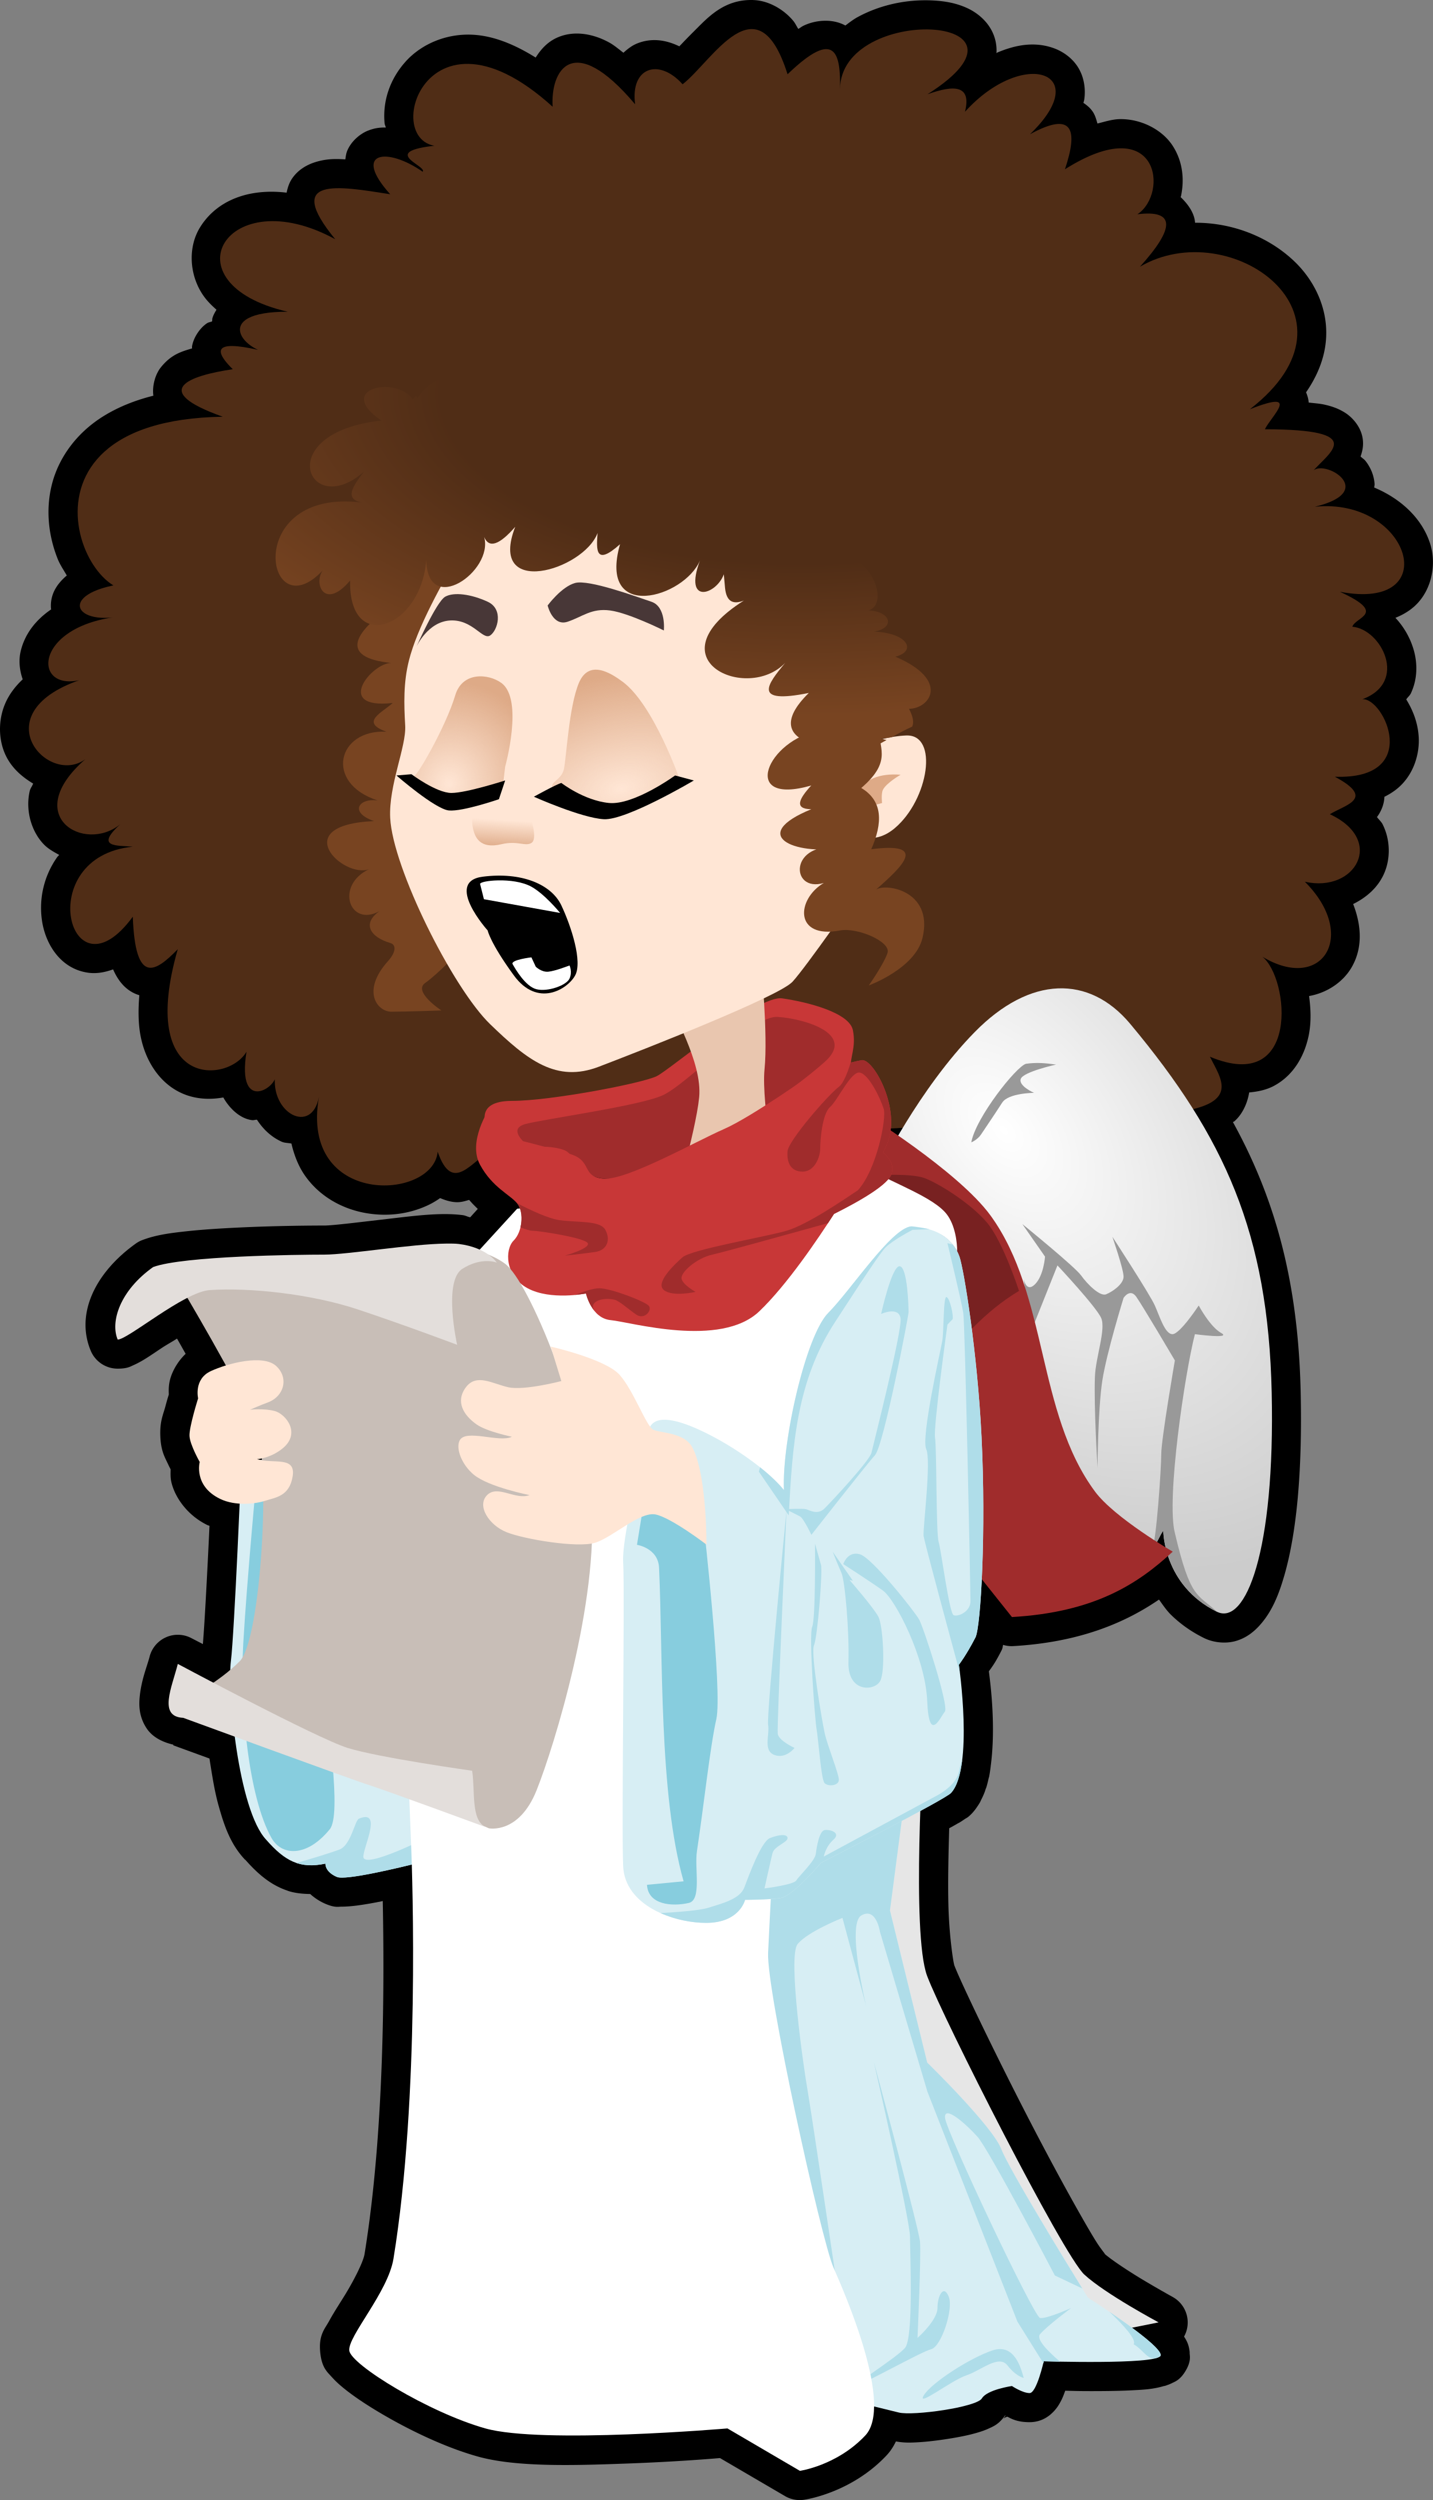
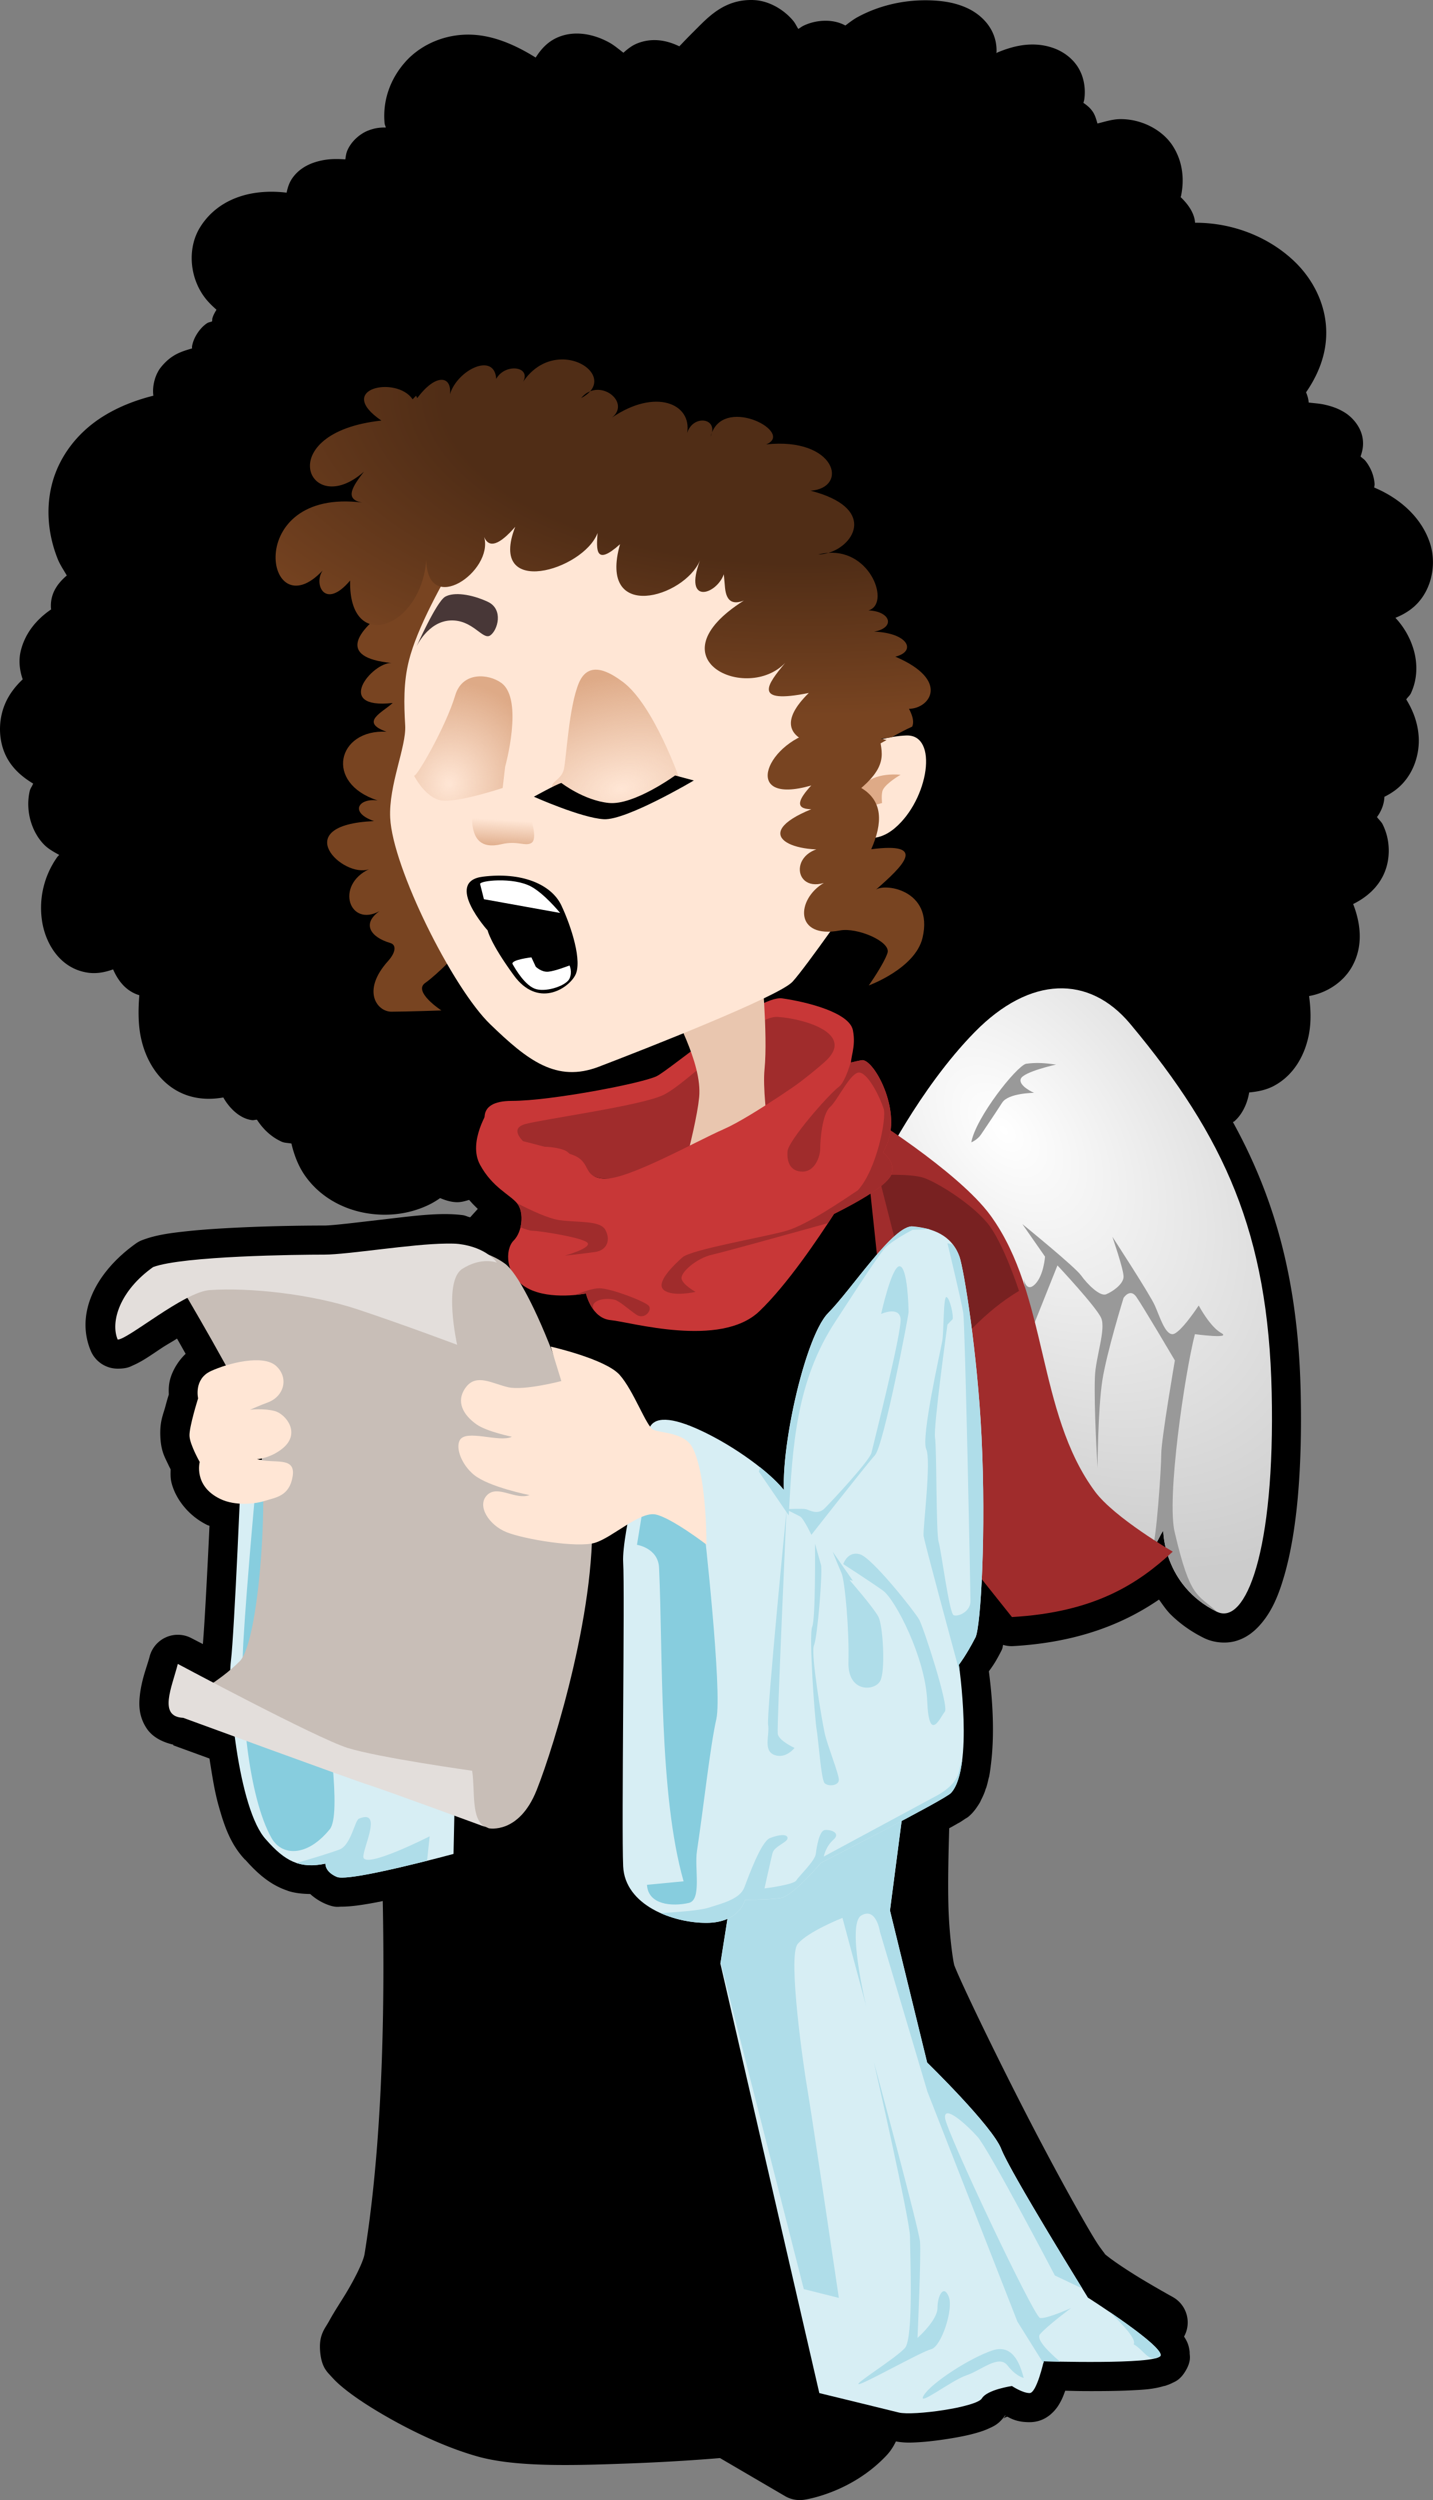
<svg xmlns="http://www.w3.org/2000/svg" xmlns:ns1="http://www.inkscape.org/namespaces/inkscape" xmlns:ns2="http://sodipodi.sourceforge.net/DTD/sodipodi-0.dtd" xmlns:xlink="http://www.w3.org/1999/xlink" width="223.487" height="389.777" id="svg4502" version="1.1" ns1:version="0.48.1 r9760" ns2:docname="Új dokumentum 4">
  <rect width="100%" height="100%" fill="#808080" stroke="none" />
  <title id="title4645">singing angel</title>
  <defs id="defs4504">
    <linearGradient gradientTransform="translate(108.745,281.581)" ns1:collect="always" xlink:href="#linearGradient4218" id="linearGradient4238" x1="482.439" y1="286.214" x2="482.16" y2="290.696" gradientUnits="userSpaceOnUse" />
    <linearGradient id="linearGradient4218">
      <stop style="stop-color:#deaa87;stop-opacity:0;" offset="0" id="stop4220" />
      <stop style="stop-color:#deaa87;stop-opacity:1" offset="1" id="stop4222" />
    </linearGradient>
    <radialGradient ns1:collect="always" xlink:href="#linearGradient4218" id="radialGradient4230" cx="475.194" cy="278.985" fx="475.194" fy="278.985" r="7.597" gradientTransform="matrix(1.852,0.51,-0.557,2.023,-141.771,-244.556)" gradientUnits="userSpaceOnUse" />
    <linearGradient id="linearGradient4437">
      <stop style="stop-color:#deaa87;stop-opacity:0;" offset="0" id="stop4439" />
      <stop style="stop-color:#deaa87;stop-opacity:1" offset="1" id="stop4441" />
    </linearGradient>
    <radialGradient ns1:collect="always" xlink:href="#linearGradient4218" id="radialGradient4226" cx="502.18" cy="277.205" fx="502.18" fy="277.205" r="9.993" gradientTransform="matrix(-0.36,-1.732,2.946,-0.611,-26.059,1602.075)" gradientUnits="userSpaceOnUse" />
    <linearGradient id="linearGradient4444">
      <stop style="stop-color:#deaa87;stop-opacity:0;" offset="0" id="stop4446" />
      <stop style="stop-color:#deaa87;stop-opacity:1" offset="1" id="stop4448" />
    </linearGradient>
    <radialGradient ns1:collect="always" xlink:href="#linearGradient4316" id="radialGradient4418" cx="512.872" cy="228.003" fx="512.872" fy="228.003" r="51.086" gradientTransform="matrix(-2.081,0.005,-0.002,-0.985,1705.702,723.254)" gradientUnits="userSpaceOnUse" />
    <linearGradient id="linearGradient4316">
      <stop style="stop-color:#502d16;stop-opacity:1" offset="0" id="stop4318" />
      <stop id="stop4420" offset="0.528" style="stop-color:#502d16;stop-opacity:1;" />
      <stop style="stop-color:#784421;stop-opacity:1" offset="1" id="stop4320" />
    </linearGradient>
    <radialGradient ns1:collect="always" xlink:href="#linearGradient4387" id="radialGradient4397" cx="567.613" cy="342.666" fx="567.613" fy="342.666" r="30.613" gradientTransform="matrix(1.668,1.999,-1.222,1.02,141.356,-867.983)" gradientUnits="userSpaceOnUse" />
    <linearGradient ns1:collect="always" id="linearGradient4387">
      <stop style="stop-color:#ffffff;stop-opacity:1" offset="0" id="stop4389" />
      <stop style="stop-color:#cccccc;stop-opacity:1" offset="1" id="stop4391" />
    </linearGradient>
  </defs>
  <ns2:namedview id="base" pagecolor="#ffffff" bordercolor="#666666" borderopacity="1.0" ns1:pageopacity="0.0" ns1:pageshadow="2" ns1:zoom="0.96386719" ns1:cx="-33.044852" ns1:cy="255.8969" ns1:document-units="px" ns1:current-layer="layer1" showgrid="false" fit-margin-top="0" fit-margin-left="0" fit-margin-right="0" fit-margin-bottom="0" ns1:window-width="1100" ns1:window-height="904" ns1:window-x="0" ns1:window-y="0" ns1:window-maximized="0" />
  <g ns1:label="1. réteg" ns1:groupmode="layer" id="layer1" transform="translate(-512.859,-439.982)">
    <path transform="translate(108.745,281.581)" ns2:type="inkscape:offset" ns1:radius="4.545188" ns1:original="M 521.46875 162.9375 C 517.70285 162.81073 513.61805 169.16119 510.5625 171.53125 C 506.85102 167.38604 502.38773 168.90727 503.15625 174.65625 C 493.37603 163.06776 489.95094 169.44006 490.3125 175.03125 C 470.95058 157.47865 463.6478 179.90307 472 181.125 C 463.26156 182.08236 470.75325 184.2666 470.03125 185.1875 C 464.44864 181.29272 458.99031 182.04159 464.96875 188.6875 C 456.85285 187.41127 448.33284 185.83358 456.40625 195.6875 C 439.45865 186.41306 429.85614 202.60917 449 207 C 439.16984 206.9642 440.66947 211.23336 444.34375 212.9375 C 438.60473 211.63354 436.78771 212.39051 440.40625 215.96875 C 433.53129 216.9732 427.3307 219.28042 438.84375 223.375 C 409.43467 223.82798 414.59758 245.37704 421.84375 249.6875 C 414.32297 251.22103 415.59288 255.10641 421.21875 254.71875 C 409.35927 256.73995 409.37524 266.11051 416.59375 264.40625 C 401.33798 269.64735 411.58231 281.07042 417.40625 276.78125 C 407.22814 285.66091 417.30156 291.48028 422.875 286.90625 C 418.80897 290.61467 422.42859 290.17088 424.8125 290.40625 C 409.02654 291.94058 414.91995 314.83935 424.8125 301.3125 C 425.20291 312.09238 428.38413 309.91809 431.84375 306.375 C 425.55954 328.20106 439.69951 327.31716 442.5625 322.375 C 441.13435 331.2926 446.32759 328.49005 447 326.53125 C 446.69868 332.19556 452.81092 335.18093 453.875 329.375 C 450.82541 346.60462 471.6873 345.60416 472.375 337.96875 C 474.1795 343.22443 476.436 341.09349 478.65625 339.28125 C 478.73805 339.51453 478.84818 339.74483 478.96875 339.96875 C 480.8979 343.55146 483.67888 344.65329 484.78125 346.03125 C 484.86735 346.1389 484.93101 346.24856 485 346.375 C 485.0456 346.4565 485.0864 346.53664 485.125 346.625 C 485.147 346.6763 485.1679 346.72791 485.1875 346.78125 C 485.1905 346.79025 485.1845 346.8032 485.1875 346.8125 L 484.78125 346.84375 L 478.9375 353.25 C 478.08928 352.86261 477.04155 352.51301 475.6875 352.34375 C 471.27802 351.79266 458.85264 354 454.71875 354 C 450.58487 354 432.69535 354.2037 428 355.9375 C 422.78416 359.63586 421.29963 364.4857 422.46875 367.25 C 423.68102 367.25 429.08818 362.92585 433.34375 360.75 C 434.70507 363.06605 437.01384 367.03651 439.34375 371.28125 C 438.46099 371.55182 437.64931 371.85557 437 372.15625 C 434.30654 373.40351 435 376.40625 435 376.40625 C 435 376.40625 433.58305 380.90524 433.65625 382.28125 C 433.72945 383.65728 435.25 386.34375 435.25 386.34375 C 435.25 386.34375 434.24938 390.06669 438.46875 392.09375 C 439.41614 392.54889 440.46662 392.74919 441.5 392.8125 C 441.17323 400.35713 440.54643 414.03478 440.125 417.40625 C 440.0805 417.7625 440.04665 418.22163 440.03125 418.75 C 439.14852 419.49677 438.24099 420.14894 437.40625 420.71875 C 434.30808 419.09454 431.84375 417.8125 431.84375 417.8125 C 430.92284 421.469 428.74182 426.03838 432.6875 426.21875 C 432.6875 426.21875 437.37961 427.92458 440.75 429.15625 C 441.58899 435.59961 443.16065 442.60038 445.625 445.21875 C 447.24475 447.0679 448.70254 448.28496 450.375 448.84375 C 450.4063 448.85415 450.43735 448.8651 450.46875 448.875 C 451.41219 449.17494 452.4365 449.27682 453.59375 449.15625 C 453.99915 449.11265 454.43341 449.03213 454.875 448.9375 C 454.875 448.9375 454.7874 449.64615 455.5625 450.34375 C 455.81992 450.57879 456.17396 450.82456 456.65625 451.03125 C 456.82091 451.10185 457.0884 451.124 457.4375 451.125 C 457.61358 451.127 457.78205 451.10805 458 451.09375 C 458.32201 451.07395 458.65994 451.0517 459.0625 451 C 459.98935 450.88128 461.13699 450.67627 462.34375 450.4375 C 462.63231 450.3797 462.95272 450.3124 463.25 450.25 C 464.35268 450.02039 465.49301 449.76372 466.625 449.5 C 467.23145 449.35756 467.75958 449.23607 468.34375 449.09375 C 468.6445 459.22345 469.10842 488.25821 465.46875 510.5625 C 464.61512 515.79365 458.31815 522.67026 458.59375 524.875 C 458.86934 527.07974 470.99354 534.51967 479.8125 537 C 488.63146 539.48033 517.5625 537 517.5625 537 L 528.875 543.625 C 528.875 543.625 534.65302 542.77882 539.0625 538.09375 C 540.01176 537.08516 540.38217 535.50163 540.40625 533.59375 C 542.10396 534.00891 543.59136 534.35878 544.28125 534.53125 C 546.48599 535.08243 556.42323 533.69046 557.25 532.3125 C 558.07678 530.93453 561.9375 530.375 561.9375 530.375 C 561.9375 530.375 563.58513 531.5 564.6875 531.5 C 565.78987 531.5 566.90625 526.53125 566.90625 526.53125 C 566.90625 526.53125 581.29018 526.99389 584.46875 526.03125 C 584.49995 526.02225 584.5305 526.0111 584.5625 526 C 584.82189 525.9133 585.02777 525.82872 585.09375 525.71875 C 585.12375 525.66875 585.128 525.59734 585.125 525.53125 C 585.109 525.37084 585.01863 525.14238 584.84375 524.90625 C 584.81025 524.86075 584.75755 524.79798 584.71875 524.75 C 584.61652 524.62472 584.47847 524.48387 584.34375 524.34375 C 584.17439 524.16837 583.96319 523.97587 583.75 523.78125 C 583.7208 523.75475 583.68605 523.7143 583.65625 523.6875 C 583.35736 523.41887 582.9857 523.1059 582.625 522.8125 C 582.38675 522.61903 582.13247 522.41872 581.875 522.21875 C 581.70514 522.08709 581.51993 521.94585 581.34375 521.8125 C 581.1221 521.64465 580.88493 521.48135 580.65625 521.3125 L 584.8125 520.46875 C 584.8125 520.46875 576.52586 516.06277 573.21875 513.03125 C 569.91164 509.99973 551.19908 473.05172 548.71875 466.4375 C 547.21423 462.42547 547.33062 449.95667 547.65625 440.71875 C 549.0924 439.93898 550.44488 439.21926 551.28125 438.71875 C 551.90485 438.34704 552.31127 438.07344 552.4375 437.9375 C 552.55824 437.80747 552.67365 437.6568 552.78125 437.5 C 552.87475 437.36348 552.94742 437.21792 553.03125 437.0625 C 553.04195 437.0429 553.052 437.0199 553.0625 437 C 553.22657 436.68605 553.37112 436.34785 553.5 435.96875 C 553.5171 435.91905 553.546 435.86319 553.5625 435.8125 C 553.67707 435.45458 553.78693 435.05872 553.875 434.65625 C 553.8949 434.56625 553.9188 434.46701 553.9375 434.375 C 554.012 434.00148 554.06943 433.58866 554.125 433.1875 C 554.13 433.1478 554.12 433.1025 554.125 433.0625 C 554.1392 432.95561 554.1745 432.85847 554.1875 432.75 C 554.81304 427.5383 554.04165 421.10539 553.78125 419.09375 C 553.73465 418.73356 553.65625 417.9375 553.65625 417.9375 C 553.65625 417.9375 554.79341 416.51416 556.25 413.6875 C 556.62905 412.95192 556.98413 409.45693 557.21875 404.59375 L 561.9375 410.5 C 574.16174 409.78967 580.86542 405.78287 586.25 400.96875 C 586.85523 402.81526 587.96659 405.01345 590 406.96875 C 591.04176 407.9736 592.32148 408.90811 593.90625 409.6875 C 598.38509 411.89021 602.98869 400.30332 602.4375 375.5 C 602.02745 357.04788 598.20193 344.04791 590.1875 331.3125 C 596.90989 329.65778 594.40305 326.32242 592.8125 323.15625 C 606.91875 329.07443 605.20329 310.8918 601 307.5625 C 610.35766 313.21404 615.99364 304.2277 607.625 295.875 C 615.51162 297.66222 620.20873 289.37436 611.5 285.34375 C 613.88352 283.86695 618.72698 282.93886 612.28125 279.5 C 625.98013 279.99535 619.96787 267.11332 616.59375 267.40625 C 623.83339 264.73646 619.5124 256.48045 615.03125 256.125 C 615.5132 254.57242 620.57222 254.08922 613.0625 250.65625 C 629.48018 253.81491 624.03382 235.88888 609.1875 237.40625 C 618.96893 235.0621 611.01318 230.13443 609 231.71875 C 611.64866 228.76626 617.26274 225.33819 601.375 225.3125 C 602.40241 223.22707 607.15253 218.97632 599.03125 222.1875 C 618.10831 207.43839 595.91195 191.75737 581.90625 200 C 587.35792 193.97356 587.47961 191.08409 581.5 191.8125 C 586.4287 188.57676 584.87019 175.51599 570.1875 184.78125 C 572.25691 178.61676 571.48926 175.66325 564.75 179.34375 C 574.86933 169.62212 563.70577 165.7854 554.625 175.8125 C 555.68206 171.59672 552.86002 171.62574 548.75 173.09375 C 568.49259 160.56161 535.1715 158.96987 535.125 172.3125 C 535.2128 166.83961 534.52557 162.6485 526.9375 169.96875 C 525.32224 164.83766 523.44137 163.0039 521.46875 162.9375 z M 544.90625 334.25 C 544.65328 334.66947 544.41632 335.07812 544.1875 335.46875 C 543.76547 335.17622 543.39097 334.89043 543 334.625 C 543.006 334.5826 543.02625 334.5425 543.03125 334.5 C 543.03725 334.4474 543.0572 334.39656 543.0625 334.34375 L 544.90625 334.25 z M 444.96875 385.75 C 444.97575 385.8314 444.96275 385.91749 444.96875 386 L 444.8125 386 C 444.60398 385.9613 444.38684 385.9362 444.1875 385.875 C 444.1875 385.875 444.52118 385.8471 444.96875 385.75 z M 585.53125 397.03125 C 585.53125 397.03125 585.52825 397.57394 585.65625 398.4375 C 585.70815 398.788 585.80258 399.21018 585.90625 399.65625 C 585.50207 399.41057 585.17375 399.20217 584.5625 398.8125 C 584.624 398.69518 584.68945 398.58808 584.75 398.46875 C 584.754 398.46075 584.746 398.4459 584.75 398.4375 C 584.87116 398.19854 585.00055 397.94949 585.125 397.71875 C 585.129 397.71075 585.121 397.6956 585.125 397.6875 C 585.25402 397.44948 585.38881 397.23713 585.53125 397.03125 z " style="color:#000000;fill:#000000;fill-opacity:1;fill-rule:nonzero;stroke:none;stroke-width:8;marker:none;visibility:visible;display:inline;overflow:visible;enable-background:accumulate" id="path4529" d="m 521.625,158.406 c -4.489,-0.151 -6.99,2.59 -9.094,4.688 -1.097,1.093 -1.614,1.631 -2.469,2.531 -2.029,-0.984 -4.257,-1.359 -6.531,-0.469 -0.829,0.325 -1.533,0.871 -2.188,1.469 -0.716,-0.546 -1.433,-1.158 -2.156,-1.562 -2.442,-1.365 -5.414,-1.948 -8,-0.875 -1.673,0.694 -2.719,1.909 -3.531,3.188 -3.151,-1.97 -6.166,-3.193 -9.062,-3.5 -4.602,-0.487 -8.742,1.367 -11.219,4.125 -2.477,2.758 -3.603,6.194 -3.281,9.625 0.02,0.218 0.147,0.435 0.188,0.656 -0.867,-0.016 -1.752,0.072 -2.812,0.5 -1.202,0.485 -2.569,1.622 -3.188,3.094 -0.198,0.47 -0.244,0.919 -0.312,1.375 -1.501,-0.101 -2.987,-0.112 -4.719,0.438 -1.159,0.368 -2.602,1.096 -3.594,2.562 -0.45,0.666 -0.688,1.432 -0.844,2.188 -5.886,-0.706 -10.881,1.171 -13.5,5.406 -1.996,3.229 -1.668,7.807 0.781,11 0.515,0.671 1.132,1.264 1.781,1.844 -0.236,0.4 -0.478,0.807 -0.625,1.281 -0.056,0.179 -0.025,0.354 -0.062,0.531 -0.285,0.138 -0.496,0.104 -0.812,0.312 -1.027,0.676 -2.09,2.172 -2.312,3.594 -0.018,0.118 0.011,0.199 0,0.312 -1.635,0.493 -3.235,0.917 -4.875,2.969 -0.801,1.002 -1.375,2.775 -1.156,4.406 -2.935,0.732 -5.459,1.777 -7.625,3.094 -4.46,2.711 -7.21,6.732 -8.219,10.812 -1.009,4.08 -0.44,8.102 0.906,11.5 0.379,0.957 0.94,1.761 1.438,2.625 -1.348,1.143 -2.639,2.769 -2.469,5.125 0.004,0.057 0.026,0.1 0.031,0.156 -2.441,1.665 -4.109,3.85 -4.75,6.5 -0.335,1.385 -0.205,2.95 0.312,4.406 -0.788,0.741 -1.478,1.557 -2.031,2.438 -1.86,2.96 -1.91,6.645 -0.656,9.344 0.929,1.999 2.519,3.393 4.312,4.469 -0.138,0.394 -0.437,0.751 -0.531,1.156 -0.705,3.036 0.266,6.34 2.219,8.344 0.699,0.717 1.546,1.158 2.375,1.625 -0.092,0.121 -0.226,0.22 -0.312,0.344 -2.262,3.217 -2.892,6.924 -2.312,10.25 0.58,3.326 2.796,7.085 7,7.75 1.424,0.225 2.746,-0.04 4.031,-0.5 0.738,1.675 1.935,3.381 4.094,4.031 -0.182,2.163 -0.174,4.179 0.125,5.969 0.649,3.878 2.655,7.058 5.438,8.75 2.442,1.485 5.12,1.648 7.531,1.219 0.951,1.682 2.555,3.267 4.438,3.531 0.319,0.045 0.52,-0.066 0.812,-0.062 0.95,1.466 2.219,2.694 3.875,3.438 0.434,0.195 0.999,0.174 1.5,0.281 0.43,1.839 1.099,3.539 2.094,4.969 2.315,3.326 5.826,5.158 9.219,5.812 3.392,0.654 6.766,0.274 9.75,-1.062 0.725,-0.325 1.441,-0.729 2.125,-1.219 1.005,0.425 2.066,0.718 3.031,0.625 0.589,-0.056 1.031,-0.216 1.5,-0.344 0.473,0.56 0.901,0.977 1.344,1.406 l -1.188,1.312 c -0.438,-0.093 -0.71,-0.284 -1.188,-0.344 -3.467,-0.433 -7.461,0.105 -11.688,0.594 -4.226,0.489 -8.586,1.031 -9.844,1.031 -2.142,0 -7.683,0.039 -13.375,0.312 -2.846,0.137 -5.7,0.315 -8.25,0.594 -2.55,0.279 -4.63,0.564 -6.656,1.312 a 4.546,4.546 0 0 0 -1.062,0.531 c -6.413,4.547 -9.543,11.02 -7.094,16.812 a 4.546,4.546 0 0 0 4.188,2.75 c 1.503,0 1.973,-0.326 2.5,-0.562 0.527,-0.237 0.983,-0.481 1.438,-0.75 0.909,-0.537 1.849,-1.193 2.875,-1.875 0.816,-0.542 1.586,-0.952 2.438,-1.5 0.442,0.766 0.853,1.511 1.344,2.375 -1.436,1.372 -2.29,3.128 -2.531,4.469 -0.129,0.718 -0.115,1.313 -0.094,1.875 -0.135,0.442 -0.267,0.851 -0.531,1.844 -0.376,1.413 -0.914,2.371 -0.781,4.875 0.117,2.198 0.742,3.155 1.219,4.188 0.191,0.413 0.217,0.444 0.375,0.75 -0.002,0.644 -0.055,1.264 0.125,2.031 0.536,2.29 2.441,5.143 5.656,6.688 0.095,0.046 0.186,0.051 0.281,0.094 -0.324,6.961 -0.75,15.12 -1.031,18.438 -0.455,-0.237 -1.812,-0.938 -1.812,-0.938 a 4.546,4.546 0 0 0 -6.5,2.906 c -0.362,1.439 -1.257,3.498 -1.531,6.156 -0.137,1.329 -0.169,3.128 1.062,5 0.962,1.462 2.603,2.195 4.188,2.562 L 431.125,430.5 c 0,0 3.116,1.137 5.656,2.062 0.396,2.47 0.761,4.973 1.406,7.281 0.879,3.146 1.825,5.971 4.031,8.375 0.01,0.011 0.021,0.02 0.031,0.031 0.027,0.029 0.035,0.065 0.062,0.094 l 0.031,-0.031 c 1.832,2.074 3.845,3.925 6.594,4.844 -0.021,-0.007 0.028,0.022 0.156,0.062 1.082,0.344 2.238,0.45 3.406,0.469 0.01,0.009 0.022,0.023 0.031,0.031 0.621,0.561 1.417,1.103 2.344,1.5 1.437,0.616 1.982,0.446 2.5,0.438 0.036,4e-4 0.029,-2e-5 0.062,0 0.45,3e-4 0.736,-0.023 0.844,-0.031 0.008,-4.7e-4 0.024,4.8e-4 0.031,0 0.326,-0.02 0.784,-0.058 1.312,-0.125 0.009,-0.001 0.022,0.001 0.031,0 1.104,-0.143 2.314,-0.347 3.562,-0.594 a 4.546,4.546 0 0 0 0.031,0 c 0.191,-0.038 0.373,-0.085 0.562,-0.125 0.246,12.295 0.307,35.754 -2.844,55.062 -0.192,1.175 -1.613,4.042 -3.219,6.625 -0.803,1.291 -1.621,2.543 -2.312,3.812 -0.692,1.269 -1.713,2.203 -1.344,5.156 0.269,2.155 1.107,2.812 1.75,3.531 0.643,0.719 1.308,1.312 2.094,1.938 1.571,1.252 3.528,2.54 5.75,3.844 4.444,2.608 9.879,5.211 14.906,6.625 6.037,1.698 15.1,1.409 23.562,1.094 7.641,-0.284 13.019,-0.742 14.25,-0.844 l 10.156,5.938 a 4.546,4.546 0 0 0 2.969,0.562 c 0,0 7.263,-0.977 12.844,-6.906 0.65,-0.691 1.102,-1.433 1.469,-2.188 1.336,0.24 2.334,0.198 3.562,0.125 1.441,-0.086 3.025,-0.284 4.594,-0.531 1.568,-0.247 3.092,-0.536 4.469,-0.938 0.689,-0.201 1.326,-0.415 2.031,-0.75 0.638,-0.303 1.452,-0.639 2.375,-1.969 0.018,0.009 0.044,0.022 0.062,0.031 -0.497,0.761 -0.341,0.36 0.25,0.188 0.03,-0.009 0.032,0.008 0.062,0 0.752,0.4 1.641,0.844 3.438,0.844 1.845,0 3.014,-0.921 3.625,-1.531 0.611,-0.61 0.902,-1.106 1.156,-1.562 0.374,-0.671 0.572,-1.234 0.781,-1.812 1.45,0.032 2.01,0.065 4.25,0.062 2.042,-0.002 4.203,-0.026 6.125,-0.125 1.899,-0.097 3.322,-0.16 5.094,-0.688 l 0,0.031 c 0.044,-0.013 0.028,-0.021 0.062,-0.031 0.114,-0.035 0.199,-0.055 0.219,-0.062 0.006,-0.002 0.065,-0.032 0.062,-0.031 0.202,-0.067 0.431,-0.139 0.844,-0.344 0.444,-0.221 1.252,-0.472 2.094,-1.875 0.915,-1.525 0.675,-2.341 0.656,-2.75 a 4.546,4.546 0 0 0 0,-0.219 c -0.113,-1.131 -0.47,-1.794 -0.875,-2.406 a 4.546,4.546 0 0 0 -1.844,-6.219 c 0,0 -1.961,-1.081 -4.344,-2.5 -2.382,-1.419 -5.244,-3.302 -6.312,-4.281 0.495,0.454 -0.36,-0.482 -1.125,-1.688 -0.765,-1.206 -1.738,-2.888 -2.844,-4.844 -2.212,-3.912 -4.942,-8.969 -7.625,-14.156 -5.366,-10.375 -10.821,-21.762 -11.719,-24.156 -0.195,-0.52 -0.823,-4.788 -0.938,-9.406 -0.094,-3.805 0.012,-8.046 0.125,-12 0.469,-0.259 1.041,-0.576 1.438,-0.812 0.008,-0.005 0.023,0.005 0.031,0 0.35,-0.209 0.67,-0.423 0.969,-0.625 0.306,-0.206 0.504,-0.233 1.188,-0.969 0.329,-0.355 0.553,-0.682 0.75,-0.969 0.315,-0.46 0.454,-0.725 0.5,-0.812 0.001,-0.002 -0.001,-0.029 0,-0.031 0.079,-0.147 0.147,-0.254 0.062,-0.094 a 4.546,4.546 0 0 0 0,-0.031 c 0.277,-0.53 0.522,-1.077 0.719,-1.656 -0.155,0.449 -0.133,0.383 0.062,-0.219 a 4.546,4.546 0 0 0 0.031,-0.031 c 0.154,-0.481 0.282,-0.997 0.406,-1.562 0.006,-0.029 0.052,-0.136 0.094,-0.344 a 4.546,4.546 0 0 0 0,-0.031 c 0.113,-0.564 0.163,-1.035 0.219,-1.438 a 4.546,4.546 0 0 0 0,-0.062 c 0.114,-0.908 0.055,-0.498 0,-0.094 -0.018,0.135 0.035,-0.311 0,-0.031 -0.046,0.375 -0.021,0.35 0.062,-0.344 0.702,-5.848 -0.04,-11.959 -0.344,-14.312 0.569,-0.816 0.911,-1.196 1.938,-3.188 0.253,-0.491 0.19,-0.636 0.281,-0.938 a 4.546,4.546 0 0 0 1.625,0.188 c 10.134,-0.589 17.264,-3.535 22.688,-7.25 0.611,0.834 1.143,1.675 1.969,2.469 1.367,1.319 3.056,2.545 5.062,3.531 1.406,0.692 3.293,0.919 4.906,0.469 1.614,-0.45 2.817,-1.406 3.75,-2.438 1.865,-2.063 2.946,-4.607 3.875,-7.844 1.857,-6.473 2.813,-15.864 2.531,-28.562 -0.377,-16.969 -3.889,-29.96 -10.562,-42.062 0.066,-0.054 0.153,-0.068 0.219,-0.125 1.29,-1.119 2.055,-2.879 2.312,-4.5 1.343,-0.128 2.639,-0.383 3.812,-1 3.321,-1.747 4.932,-5.067 5.5,-8.031 0.393,-2.05 0.291,-4.055 0.031,-6 2.711,-0.476 5.218,-2.087 6.594,-4.406 1.774,-2.991 1.623,-6.496 0.281,-9.938 2.058,-1.015 3.814,-2.533 4.781,-4.656 1.068,-2.344 1.051,-5.316 -0.188,-7.781 -0.212,-0.422 -0.607,-0.737 -0.875,-1.125 0.557,-0.753 1.1,-1.842 1.156,-3.125 4.8e-4,-0.011 -4.1e-4,-0.02 0,-0.031 0.772,-0.386 1.508,-0.846 2.156,-1.406 2.495,-2.159 3.364,-5.411 3.188,-8 -0.151,-2.225 -0.916,-4.119 -1.938,-5.781 0.214,-0.329 0.553,-0.585 0.719,-0.938 1.1,-2.34 1.029,-4.84 0.406,-6.906 -0.556,-1.846 -1.536,-3.508 -2.812,-4.875 0.896,-0.356 1.728,-0.808 2.5,-1.406 3.089,-2.391 3.945,-6.705 2.969,-9.969 -1.18,-3.946 -4.451,-7.119 -8.781,-8.938 0.007,-0.178 0.074,-0.356 0.062,-0.531 -0.095,-1.492 -0.716,-2.703 -1.375,-3.562 -0.252,-0.328 -0.547,-0.484 -0.812,-0.75 0.3,-0.836 0.531,-1.839 0.281,-3.062 -0.346,-1.693 -1.592,-3.054 -2.688,-3.75 -1.096,-0.696 -2.138,-1.027 -3.281,-1.281 -0.698,-0.155 -1.586,-0.213 -2.406,-0.312 -0.025,-0.505 -0.17,-1.033 -0.406,-1.594 1.716,-2.487 2.766,-5.072 3.062,-7.719 0.556,-4.956 -1.596,-9.529 -4.844,-12.656 -3.988,-3.841 -9.672,-6.089 -15.531,-6.062 -0.086,-1.478 -1.069,-2.877 -2.25,-4 0.012,-0.054 0.051,-0.102 0.062,-0.156 0.522,-2.522 0.32,-5.313 -1.281,-7.812 -1.601,-2.499 -4.862,-4.232 -8.25,-4.188 -1.129,0.015 -2.324,0.388 -3.5,0.688 -0.204,-0.657 -0.337,-1.315 -0.844,-2 -0.367,-0.497 -0.843,-0.882 -1.344,-1.219 0.034,-0.168 0.099,-0.328 0.125,-0.5 0.242,-1.617 -0.001,-3.468 -0.938,-5 -0.936,-1.532 -2.448,-2.558 -3.906,-3.062 -2.916,-1.009 -5.78,-0.506 -8.656,0.688 -0.065,0.027 -0.122,0.097 -0.188,0.125 0.037,-0.586 4.5e-4,-1.168 -0.125,-1.781 -0.537,-2.625 -2.538,-4.343 -4.312,-5.188 -1.774,-0.844 -3.601,-1.154 -5.5,-1.25 -3.798,-0.192 -7.973,0.561 -11.719,2.594 -0.656,0.356 -1.281,0.84 -1.906,1.312 -2.13,-1.163 -4.797,-0.814 -6.531,0.031 -0.28,0.136 -0.541,0.344 -0.812,0.5 -0.269,-0.406 -0.475,-0.88 -0.781,-1.25 -1.508,-1.819 -3.875,-3.171 -6.219,-3.25 z" />
-     <path style="color:#000000;fill:#e6e6e6;fill-opacity:1;fill-rule:nonzero;stroke:none;stroke-width:8;marker:none;visibility:visible;display:inline;overflow:visible;enable-background:accumulate" d="m 656.899,711.656 c 0,0 -1.929,29.764 0.551,36.378 2.48,6.614 21.221,43.544 24.528,46.575 3.307,3.032 11.575,7.441 11.575,7.441 l -9.646,1.929 -34.173,-31.142 1.102,-57.599 z" id="path4281" ns1:connector-curvature="0" />
    <path style="color:#000000;fill:#d7eef4;fill-opacity:1;fill-rule:nonzero;stroke:none;stroke-width:8;marker:none;visibility:visible;display:inline;overflow:visible;enable-background:accumulate" d="m 550.52,667.837 c 0,0 -1.102,26.732 -1.654,31.142 -0.551,4.409 1.102,23.15 5.512,27.835 2.88,3.287 5.224,4.58 9.232,3.72 0,0 -0.138,1.24 1.791,2.067 1.929,0.827 18.189,-3.583 18.189,-3.583 l 1.378,-63.937 z" id="path4271" ns1:connector-curvature="0" ns2:nodetypes="csccsccc" />
-     <path style="color:#000000;fill:#502d16;fill-opacity:1;fill-rule:nonzero;stroke:none;stroke-width:8;marker:none;visibility:visible;display:inline;overflow:visible;enable-background:accumulate" d="m 599.047,456.624 c -21.156,-19.179 -27.921,9.38 -15.59,5.846 -12.912,0.782 -3.89,3.284 -4.677,4.287 -5.583,-3.895 -11.045,-3.138 -5.067,3.508 -8.116,-1.276 -16.648,-2.838 -8.574,7.015 -16.948,-9.274 -26.549,6.912 -7.405,11.303 -12.031,-0.044 -7.063,6.372 -1.949,6.626 -7.807,-2.141 -10.761,-1.751 -6.626,2.338 -6.875,1.004 -13.072,3.311 -1.559,7.405 -36.76,0.566 -19.523,34.109 -11.692,25.723 -14.03,0.48 -12.553,6.77 -4.677,5.456 -13.997,1.647 -13.322,13.017 -4.287,9.354 -17.526,4.969 -6.795,17.292 -0.779,12.862 -10.178,8.88 -0.117,14.707 5.456,10.133 -4.066,3.708 -0.435,3.272 1.949,3.508 -15.786,1.534 -9.893,24.44 0,10.913 0.39,10.78 3.556,8.61 7.015,5.067 -6.284,21.826 7.855,20.922 10.718,15.98 -1.606,10.025 5.19,5.262 4.482,3.508 -0.851,6.093 5.715,9.54 6.821,3.508 -3.05,17.23 17.825,16.21 18.513,8.574 2.329,6.784 5.383,1.256 8.185,0 l 13.641,-0.779 93.929,-5.456 c 9.299,-1.451 6.414,-5.117 4.677,-8.574 14.106,5.918 12.388,-12.261 8.185,-15.59 9.358,5.652 14.994,-3.34 6.626,-11.692 7.887,1.787 12.606,-6.493 3.897,-10.523 2.384,-1.477 7.225,-2.407 0.779,-5.846 13.699,0.495 7.661,-12.375 4.287,-12.082 7.24,-2.67 2.922,-10.947 -1.559,-11.303 0.482,-1.553 5.561,-2.023 -1.949,-5.456 16.418,3.159 10.949,-14.769 -3.897,-13.251 10.188,-2.442 1.151,-7.687 -0.39,-5.456 2.545,-3 8.884,-6.599 -7.405,-6.626 1.027,-2.085 5.783,-6.329 -2.338,-3.118 19.077,-14.749 -3.143,-30.458 -17.149,-22.216 5.452,-6.026 5.59,-8.913 -0.39,-8.185 4.929,-3.236 3.38,-16.281 -11.303,-7.015 2.069,-6.164 1.283,-9.137 -5.456,-5.456 10.119,-9.722 -1.053,-13.535 -10.133,-3.508 1.057,-4.216 -1.736,-4.196 -5.846,-2.728 19.743,-12.532 -13.595,-14.122 -13.641,-0.779 0.088,-5.473 -0.597,-9.659 -8.185,-2.338 -4.699,-14.927 -11.713,-2.053 -16.369,1.559 -3.711,-4.145 -8.174,-2.631 -7.405,3.118 -9.78,-11.588 -13.223,-5.201 -12.862,0.39 z" id="path3403" ns1:connector-curvature="0" ns2:nodetypes="ccccccccccccccccccccccccccccccccccccccccccccccc" />
    <path style="color:#000000;fill:url(#radialGradient4397);fill-opacity:1;fill-rule:nonzero;stroke:none;stroke-width:8;marker:none;visibility:visible;display:inline;overflow:visible;enable-background:accumulate" d="m 650.009,622.364 c 0,0 6.181,-12.642 14.882,-21.496 8.615,-8.767 17.83,-8.932 24.252,-1.24 14.769,17.688 21.496,32.658 22.047,57.461 0.551,24.803 -4.065,36.376 -8.543,34.173 -8.406,-4.134 -8.368,-12.654 -8.368,-12.654 -1.164,1.683 -1.706,4.821 -4.309,3.146 -5.388,-3.466 -4.985,-3.868 -6.614,-5.925 l -4.409,1.654 -5.236,-7.992 z" id="path4285" ns1:connector-curvature="0" ns2:nodetypes="csssscscccc" />
    <path style="color:#000000;fill:#999999;fill-opacity:1;fill-rule:nonzero;stroke:none;stroke-width:8;marker:none;visibility:visible;display:inline;overflow:visible;enable-background:accumulate" d="m 672.87,605.831 c -1.516,0.413 -7.842,8.392 -8.531,12.25 0,0 0.966,-0.398 1.517,-1.224 0.551,-0.827 2.331,-3.447 3.296,-4.963 0.965,-1.516 4.969,-1.531 4.969,-1.531 0,0 -2.476,-1.085 -2.062,-2.188 0.413,-1.102 5.5,-2.219 5.5,-2.219 -1.699,-0.245 -3.074,-0.354 -4.688,-0.125 z m -0.562,25 3.531,5.062 c 0,0 -0.198,2.948 -1.562,4.312 -1.364,1.364 -1.75,-0.781 -1.75,-0.781 l 0.969,8.562 4.281,-10.719 c 0,0 6.033,6.434 6.812,8.188 0.779,1.754 -0.851,6.089 -0.969,9.156 -0.182,4.738 0.406,14.219 0.406,14.219 0,0 0.055,-9.13 0.75,-13.625 0.677,-4.379 3.312,-12.875 3.312,-12.875 0,0 0.994,-1.552 1.969,-0.188 0.974,1.364 6.031,9.938 6.031,9.938 0,0 -2.125,12.287 -2.125,14.625 0,2.338 -0.79,13.619 -1.375,14.594 -0.215,0.359 -1.248,0.519 -2.469,0.562 2.463,1.44 3.017,-1.603 4.156,-3.25 0,0 -0.031,8.522 8.375,12.656 -3.048,-2.842 -4.126,-1.919 -6.562,-12.281 -1.364,-5.262 1.566,-24.959 3.125,-31 0,0 5.848,0.787 4.094,-0.188 -1.754,-0.974 -3.5,-4.281 -3.5,-4.281 0,0 -2.925,4.469 -4.094,4.469 -1.169,0 -1.971,-2.715 -2.75,-4.469 -0.779,-1.754 -6.625,-10.719 -6.625,-10.719 0,0 1.75,5.05 1.75,6.219 0,1.169 -1.744,2.36 -2.719,2.75 -0.974,0.39 -2.932,-1.573 -3.906,-2.938 -0.974,-1.364 -9.156,-8 -9.156,-8 z" id="path4382" ns1:connector-curvature="0" ns2:nodetypes="ccsscsccccscccsscscscsscccccscsscsssc" />
    <path style="color:#000000;fill:#a02c2c;fill-opacity:1;fill-rule:nonzero;stroke:none;stroke-width:8;marker:none;visibility:visible;display:inline;overflow:visible;enable-background:accumulate" d="m 647.253,613.269 c 0,0 15.064,9.274 20.118,16.26 8.981,12.413 7.144,30.678 16.26,42.992 3.039,4.106 12.126,9.37 12.126,9.37 -5.511,5.108 -12.293,9.454 -25.079,10.197 L 653.316,670.317 z" id="path4283" ns1:connector-curvature="0" ns2:nodetypes="caacccc" />
    <path style="color:#000000;fill:#782121;fill-opacity:1;fill-rule:nonzero;stroke:none;stroke-width:8;marker:none;visibility:visible;display:inline;overflow:visible;enable-background:accumulate" d="m 649.871,623.191 c 0,0 4.961,-0.276 7.028,0.413 2.067,0.689 7.323,3.917 9.921,7.028 2.503,2.996 4.961,10.61 4.961,10.61 -4.967,2.957 -9.547,7.653 -13.78,13.917 z" id="path4380" ns1:connector-curvature="0" ns2:nodetypes="csaccc" />
    <path style="color:#000000;fill:#afdde9;fill-opacity:1;fill-rule:nonzero;stroke:none;stroke-width:8;marker:none;visibility:visible;display:inline;overflow:visible;enable-background:accumulate" d="m 569.933,723.269 c -0.272,-0.019 -0.633,0.063 -1.094,0.25 -0.638,0.259 -1.24,4.124 -3.031,4.812 -1.12,0.431 -4.287,1.421 -6.719,2.094 1.308,0.443 2.765,0.472 4.531,0.094 0,0 -0.148,1.267 1.781,2.094 1.317,0.565 9.121,-1.284 14.062,-2.531 l 0.406,-3.812 c 0,0 -10.409,5.294 -10.344,3.156 0.043,-1.408 2.31,-6.025 0.406,-6.156 z" id="path4402" ns1:connector-curvature="0" />
    <path style="color:#000000;fill:#d7eef4;fill-opacity:1;fill-rule:nonzero;stroke:none;stroke-width:8;marker:none;visibility:visible;display:inline;overflow:visible;enable-background:accumulate" d="m 654.418,716.616 -2.756,21.221 5.787,23.701 c 0,0 10.197,9.921 11.575,13.504 1.378,3.583 13.504,23.15 13.504,23.15 0,0 12.126,7.717 11.299,9.095 -0.827,1.378 -18.189,0.827 -18.189,0.827 0,0 -1.102,4.961 -2.205,4.961 -1.102,0 -2.756,-1.102 -2.756,-1.102 0,0 -3.858,0.551 -4.685,1.929 -0.827,1.378 -10.748,2.756 -12.953,2.205 -2.205,-0.551 -12.402,-3.032 -12.402,-3.032 l -15.433,-66.969 3.583,-22.599 z" id="path4279" ns1:connector-curvature="0" />
    <path style="color:#000000;fill:#afdde9;fill-opacity:1;fill-rule:nonzero;stroke:none;stroke-width:8;marker:none;visibility:visible;display:inline;overflow:visible;enable-background:accumulate" d="m 654.433,716.613 -25.656,6.906 -3.531,22.438 12.969,50.906 5.469,1.375 c 0,0 -4.29,-29.031 -4.875,-32.344 -0.585,-3.313 -3.121,-20.864 -1.562,-22.812 1.559,-1.949 7,-4.094 7,-4.094 l 3.719,13.844 c 0,0 -3.12,-12.855 -0.781,-14.219 2.338,-1.364 2.906,2.531 2.906,2.531 l 7.406,24.938 14.031,35.844 4.062,6.5 c 0.021,-0.088 0.062,-0.312 0.062,-0.312 0,0 1.077,0.034 2.531,0.062 -1.831,-1.557 -3.789,-3.507 -3.125,-4.281 1.169,-1.364 4.875,-4.094 4.875,-4.094 0,0 -3.901,1.757 -4.875,1.562 -0.974,-0.195 -14.618,-29.044 -14.812,-31.188 -0.195,-2.144 3.309,0.989 5.062,2.938 1.754,1.949 12.062,21.625 12.062,21.625 l 4.281,2.031 c -2.2,-3.565 -11.405,-18.548 -12.625,-21.719 -1.378,-3.583 -11.562,-13.5 -11.562,-13.5 l -5.812,-23.719 z m 31.438,83.781 c 2.165,2.039 4.289,4.351 3.781,5.062 1.817,1.073 2.327,3.013 4.188,1.844 0.541,-0.902 -4.444,-4.514 -7.969,-6.906 z" id="path4433" ns1:connector-curvature="0" ns2:nodetypes="cccccssccsccccccscsssccsccccccc" />
    <path style="color:#000000;fill:#afdde9;fill-opacity:1;fill-rule:nonzero;stroke:none;stroke-width:8;marker:none;visibility:visible;display:inline;overflow:visible;enable-background:accumulate" d="m 649.129,761.406 c 0,0 5.651,24.749 5.651,27.282 0,2.533 0.585,15.785 -0.779,17.344 -1.364,1.559 -7.99,5.651 -7.21,5.651 0.779,0 9.744,-5.067 11.303,-5.456 1.559,-0.39 3.508,-6.236 2.728,-8.185 -0.779,-1.949 -1.754,-0.195 -1.754,1.754 0,1.949 -3.118,4.677 -3.118,4.677 0,0 0.585,-12.862 0.39,-15.005 -0.195,-2.144 -7.21,-28.062 -7.21,-28.062 z" id="path4438" ns1:connector-curvature="0" />
-     <path style="color:#000000;fill:#ffffff;fill-opacity:1;fill-rule:nonzero;stroke:none;stroke-width:8;marker:none;visibility:visible;display:inline;overflow:visible;enable-background:accumulate" d="m 648.08,622.088 c 4.134,2.388 10.35,4.542 12.402,7.165 1.349,1.724 1.653,4.408 1.654,5.787 0,0 -2.205,-4.134 -5.787,-2.756 -3.583,1.378 -13.228,8.819 -16.536,20.394 -3.307,11.575 -6.89,85.985 -7.165,91.772 -0.276,5.787 8.268,44.646 10.197,49.055 1.929,4.409 9.37,21.496 4.961,26.181 -4.409,4.685 -10.197,5.512 -10.197,5.512 l -11.299,-6.614 c 0,0 -28.937,2.48 -37.756,0 -8.819,-2.48 -20.945,-9.921 -21.221,-12.126 -0.276,-2.205 6.036,-9.1 6.89,-14.331 4.125,-25.281 2.955,-59.256 2.756,-64.489 -1.387,-36.471 -3.179,-54.43 4.685,-86.26 l 11.85,-12.953 z" id="path4263" ns1:connector-curvature="0" ns2:nodetypes="cscsssssccssssccc" />
    <path style="color:#000000;fill:#784421;fill-opacity:1;fill-rule:nonzero;stroke:none;stroke-width:8;marker:none;visibility:visible;display:inline;overflow:visible;enable-background:accumulate" d="m 574.687,533.989 c -6.375,4.21 -9.368,8.508 -0.779,9.354 -3.01,-0.09 -9.106,7.278 0.195,6.236 -1.61,1.494 -5.2,2.988 -0.974,4.482 -7.671,-0.416 -9.739,8.024 -1.364,10.718 -2.957,-0.42 -4.487,1.851 -0.585,3.215 -13.576,0.6 -4.806,8.964 -0.779,7.503 -5.313,2.534 -3.049,9.121 1.656,6.528 -2.831,1.982 -1.389,4.082 1.656,4.969 1.052,0.306 0.822,1.537 -0.332,2.818 -4.209,4.674 -1.689,7.909 0.527,7.9 2.563,-0.011 7.795,-0.195 7.795,-0.195 0,0 -4.482,-2.923 -2.533,-4.287 1.949,-1.364 5.262,-4.872 5.262,-4.872 l 1.169,-64.893 -8.574,-1.364 z" id="path4208" ns1:connector-curvature="0" ns2:nodetypes="ccccccccssscscccc" />
-     <path style="color:#000000;fill:#c83737;fill-opacity:1;fill-rule:nonzero;stroke:none;stroke-width:8;marker:none;visibility:visible;display:inline;overflow:visible;enable-background:accumulate" d="m 588.827,615.75 c 0,0 -2.205,-4.134 3.858,-4.134 6.063,0 20.394,-2.756 22.599,-3.858 2.205,-1.102 15.709,-12.677 19.567,-12.126 3.858,0.551 10.473,2.205 11.024,4.961 0.551,2.756 -0.551,4.409 -0.276,5.787 0.276,1.378 -0.827,7.717 -0.827,7.717 l -48.78,11.024 z" id="path4256" ns1:connector-curvature="0" />
+     <path style="color:#000000;fill:#c83737;fill-opacity:1;fill-rule:nonzero;stroke:none;stroke-width:8;marker:none;visibility:visible;display:inline;overflow:visible;enable-background:accumulate" d="m 588.827,615.75 c 0,0 -2.205,-4.134 3.858,-4.134 6.063,0 20.394,-2.756 22.599,-3.858 2.205,-1.102 15.709,-12.677 19.567,-12.126 3.858,0.551 10.473,2.205 11.024,4.961 0.551,2.756 -0.551,4.409 -0.276,5.787 0.276,1.378 -0.827,7.717 -0.827,7.717 l -48.78,11.024 " id="path4256" ns1:connector-curvature="0" />
    <path style="color:#000000;fill:#a02c2c;fill-opacity:1;fill-rule:nonzero;stroke:none;stroke-width:8;marker:none;visibility:visible;display:inline;overflow:visible;enable-background:accumulate" d="m 595.442,618.781 c 0,0 -3.858,-2.756 -0.551,-3.583 3.307,-0.827 17.362,-2.756 21.221,-4.409 3.858,-1.654 13.917,-12.539 18.051,-12.264 4.134,0.276 12.264,2.618 7.303,7.028 -4.961,4.409 -19.671,15.204 -31.418,17.914 -6.634,1.53 -7.165,-3.307 -9.095,-4.134 -1.929,-0.827 -5.512,-0.551 -5.512,-0.551 z" id="path4254" ns1:connector-curvature="0" ns2:nodetypes="cssssssc" />
    <path style="color:#000000;fill:#e9c6af;fill-opacity:1;fill-rule:nonzero;stroke:none;stroke-width:8;marker:none;visibility:visible;display:inline;overflow:visible;enable-background:accumulate" d="m 617.489,596.458 c 0,1.102 4.961,9.095 4.409,14.606 -0.551,5.512 -4.409,18.465 -4.409,18.465 l 16.811,-3.307 c 0,0 -2.756,-14.055 -2.205,-19.567 0.551,-5.512 -0.551,-16.536 -0.551,-16.536 z" id="path4246" ns1:connector-curvature="0" />
    <path style="color:#000000;fill:#ffe6d5;fill-opacity:1;fill-rule:nonzero;stroke:none;stroke-width:8;marker:none;visibility:visible;display:inline;overflow:visible;enable-background:accumulate" d="m 592.031,514.696 c 0,0 -12.868,18.216 -15.395,28.257 -0.872,3.465 -0.779,6.821 -0.585,10.133 0.195,3.313 -2.594,9.301 -2.338,14.421 0.39,7.795 9.744,26.503 15.59,32.154 5.846,5.651 10.328,9.159 16.954,6.626 6.626,-2.533 28.062,-10.913 30.205,-13.251 2.144,-2.338 10.133,-13.836 10.133,-13.836 l 0.195,-8.964 c 0,0 2.554,1.469 5.651,-1.169 5.262,-4.482 6.821,-14.616 1.754,-14.421 -5.067,0.195 -10.523,3.118 -10.523,3.118 l -4.287,-35.467 z" id="path3424" ns1:connector-curvature="0" ns2:nodetypes="cssssssccssccc" />
    <path style="color:#000000;fill:#deaa87;fill-opacity:1;fill-rule:nonzero;stroke:none;stroke-width:8;marker:none;visibility:visible;display:inline;overflow:visible;enable-background:accumulate" d="m 646.151,563.8 c 1.47,-2.297 3.858,-3.307 7.165,-3.032 0,0 -2.214,1.266 -2.756,2.343 -0.311,0.617 -0.138,2.067 -0.138,2.067 l -3.996,1.102 z" id="path4248" ns1:connector-curvature="0" ns2:nodetypes="ccsccc" />
    <path style="color:#000000;fill:#784421;fill-opacity:1;fill-rule:nonzero;stroke:none;stroke-width:8;marker:none;visibility:visible;display:inline;overflow:visible;enable-background:accumulate" d="m 640.749,553.866 c -8.197,1.362 -12.695,11.853 -1.364,8.574 -1.934,2.094 -2.715,3.675 0,3.703 -9.863,4.029 -2.733,7.203 4.677,6.041 -8.182,-1.259 -8.032,7.04 -2.728,5.456 -4.287,2.533 -4.661,8.772 2.533,7.405 2.683,-0.51 7.99,1.754 7.405,3.508 -0.585,1.754 -2.923,5.067 -2.923,5.067 0,0 7.235,-2.634 8.38,-7.405 1.831,-7.632 -6.289,-8.681 -7.405,-7.405 4.51,-3.931 8.217,-7.558 -0.585,-6.431 1.791,-4.107 1.833,-7.515 -1.559,-9.549 5.208,-4.453 2.329,-6.48 2.923,-9.549 z" id="path4210" ns1:connector-curvature="0" ns2:nodetypes="cccccsscsccccc" />
    <path style="color:#000000;fill:url(#radialGradient4418);fill-opacity:1;fill-rule:nonzero;stroke:none;stroke-width:8;marker:none;visibility:visible;display:inline;overflow:visible;enable-background:accumulate" d="m 600.464,496.019 c -2.162,0.023 -4.588,1.087 -6.312,3.938 2.086,-2.792 -2.436,-3.547 -3.906,-0.906 -0.262,-4.23 -6.066,-1.407 -7.219,2.406 0.346,-2.886 -2.18,-3.343 -5.094,0.594 l -0.188,-0.375 -0.531,0.562 c -2.506,-3.731 -12.234,-1.706 -4.875,3.312 -17.32,1.884 -11.386,15.634 -2.719,7.969 -1.671,2.169 -3.188,4.308 -0.281,4.812 -18.788,-2.34 -15.109,20.114 -6.156,10.594 -1.469,2.103 0.339,6.245 4.281,1.562 -0.254,11.562 11.119,7.444 11.875,-3.25 0.143,8.984 10.521,1.823 9.031,-3.531 0.757,1.819 2.402,1.218 4.844,-1.594 -4.359,11.231 10.642,6.809 12.844,0.969 -0.201,2.64 -0.361,5.204 3.5,1.75 -3.476,12.232 9.998,8.361 12.469,2.531 -2.625,7.029 2.575,5.333 3.719,2.156 l 0.188,2.125 c 0.236,2.296 1.388,2.569 2.938,1.969 -14.438,9.141 0.501,15.932 6.438,9.719 -2.69,3.265 -5.298,6.499 3.688,4.688 -8.897,8.738 5.89,9.369 10.594,8.188 0.533,-0.296 1.019,-0.556 1.531,-0.844 l -0.875,-0.219 c 0.603,-0.064 1.155,-0.13 1.656,-0.219 1.153,-0.641 2.253,-1.228 3.219,-1.656 0.289,-0.668 0.146,-1.558 -0.5,-2.781 3.282,-0.022 6.439,-4.476 -2.125,-8.125 3.361,-0.847 1.982,-3.706 -3.312,-3.906 3.316,-0.586 2.655,-3.145 -0.875,-3.312 3.391,-0.963 0.46,-9.413 -6.25,-8.969 -0.519,0.153 -1.068,0.25 -1.594,0.25 0.546,-0.141 1.089,-0.217 1.594,-0.25 4.211,-1.244 7.43,-7.05 -2.781,-9.688 6.056,-0.452 3.912,-8.379 -6.938,-7.219 4.464,-1.783 -6.166,-7.512 -8.438,-1.875 0.485,-2.33 -3.033,-2.623 -3.875,0.094 0.768,-4.605 -4.995,-7.003 -11.719,-2.406 2.562,-2.058 -0.7,-5.193 -3.406,-4.094 -0.328,0.376 -0.791,0.729 -1.406,1.062 0.427,-0.538 0.9,-0.857 1.406,-1.062 1.968,-2.258 -0.9,-5.006 -4.438,-4.969 z m 23.406,11.438 c -0.046,0.193 -0.084,0.375 -0.188,0.594 0.053,-0.21 0.116,-0.408 0.188,-0.594 z" id="path4196" ns1:connector-curvature="0" />
    <path style="color:#000000;fill:#483737;fill-opacity:1;fill-rule:nonzero;stroke:none;stroke-width:8;marker:none;visibility:visible;display:inline;overflow:visible;enable-background:accumulate" d="m 577.805,540.809 c 0,0 1.754,-3.897 5.262,-4.092 3.508,-0.195 5.067,3.118 6.236,2.338 1.169,-0.779 2.144,-4.092 -0.39,-5.262 -2.533,-1.169 -5.262,-1.559 -6.626,-0.779 -1.364,0.779 -4.482,7.795 -4.482,7.795 z" id="path4212" ns1:connector-curvature="0" />
-     <path style="color:#000000;fill:#483737;fill-opacity:1;fill-rule:nonzero;stroke:none;stroke-width:8;marker:none;visibility:visible;display:inline;overflow:visible;enable-background:accumulate" d="m 598.267,534.378 c 0,0 0.779,3.313 3.118,2.533 2.338,-0.779 3.703,-2.144 6.626,-1.754 2.923,0.39 8.38,3.118 8.38,3.118 0,0 0.39,-3.703 -1.949,-4.482 -2.338,-0.779 -9.744,-3.508 -11.887,-2.923 -2.144,0.585 -4.287,3.508 -4.287,3.508 z" id="path4214" ns1:connector-curvature="0" />
    <path style="color:#000000;fill:url(#radialGradient4226);fill-opacity:1;fill-rule:nonzero;stroke:none;stroke-width:8;marker:none;visibility:visible;display:inline;overflow:visible;enable-background:accumulate" d="m 618.924,561.661 c 0,0 -4.11,-11.817 -8.964,-15.395 -1.908,-1.407 -5.262,-3.508 -6.821,0.195 -1.559,3.703 -1.949,11.692 -2.338,13.446 -0.39,1.754 -2.338,1.949 -1.754,3.118 0.585,1.169 5.456,3.897 7.405,3.703 1.949,-0.195 12.472,-5.067 12.472,-5.067 z" id="path4216" ns1:connector-curvature="0" ns2:nodetypes="csssssc" />
    <path style="color:#000000;fill:url(#radialGradient4230);fill-opacity:1;fill-rule:nonzero;stroke:none;stroke-width:8;marker:none;visibility:visible;display:inline;overflow:visible;enable-background:accumulate" d="m 591.641,559.517 c 0,0 2.933,-10.486 -0.585,-13.057 -2.01,-1.469 -6.1,-1.813 -7.21,1.949 -1.424,4.826 -6.25,13.194 -6.431,12.472 0,0 1.754,3.508 4.287,3.897 2.533,0.39 9.549,-1.949 9.549,-1.949 z" id="path4228" ns1:connector-curvature="0" ns2:nodetypes="cascscc" />
    <path style="color:#000000;fill:#000000;fill-opacity:1;fill-rule:nonzero;stroke:none;stroke-width:8;marker:none;visibility:visible;display:inline;overflow:visible;enable-background:accumulate" d="m 600.411,562.05 c -0.779,0.195 -4.287,2.144 -4.287,2.144 0,0 7.405,3.313 10.913,3.508 3.508,0.195 14.031,-6.041 14.031,-6.041 l -2.923,-0.779 c 0,0 -6.431,4.677 -10.328,4.287 -3.897,-0.39 -7.405,-3.118 -7.405,-3.118 z" id="path4232" ns1:connector-curvature="0" ns2:nodetypes="ccsccsc" />
-     <path style="color:#000000;fill:#000000;fill-opacity:1;fill-rule:nonzero;stroke:none;stroke-width:8;marker:none;visibility:visible;display:inline;overflow:visible;enable-background:accumulate" d="m 577.026,560.686 c 0,0 3.897,2.923 6.236,2.923 2.338,0 8.38,-1.949 8.38,-1.949 l -0.974,2.923 c 0,0 -5.651,1.949 -7.795,1.754 -2.144,-0.195 -8.185,-5.456 -8.185,-5.456 z" id="path4234" ns1:connector-curvature="0" />
    <path style="color:#000000;fill:url(#linearGradient4238);fill-opacity:1;fill-rule:nonzero;stroke:none;stroke-width:8;marker:none;visibility:visible;display:inline;overflow:visible;enable-background:accumulate" d="m 590.082,564.973 c 0,0 -4.151,0.219 -3.508,3.897 0.301,1.723 1.169,3.508 4.482,2.728 2.545,-0.599 3.703,0.39 4.677,-0.195 0.974,-0.585 0,-3.508 0,-3.508 z" id="path4236" ns1:connector-curvature="0" ns2:nodetypes="cssscc" />
    <path style="color:#000000;fill:#000000;fill-opacity:1;fill-rule:nonzero;stroke:none;stroke-width:8;marker:none;visibility:visible;display:inline;overflow:visible;enable-background:accumulate" d="m 588.913,585.045 c 0,0 -6.821,-7.6 -0.779,-8.38 6.041,-0.779 10.718,1.169 12.277,4.482 1.559,3.313 3.313,8.769 2.144,10.913 -1.169,2.144 -5.846,5.067 -9.549,0 -3.703,-5.067 -4.092,-7.015 -4.092,-7.015 z" id="path4240" ns1:connector-curvature="0" />
    <path style="color:#000000;fill:#ffffff;fill-opacity:1;fill-rule:nonzero;stroke:none;stroke-width:8;marker:none;visibility:visible;display:inline;overflow:visible;enable-background:accumulate" d="m 587.744,577.835 0.585,2.338 11.887,2.144 c 0,0 -2.373,-2.925 -4.482,-4.092 -2.829,-1.566 -8.265,-0.941 -7.99,-0.39 z" id="path4242" ns1:connector-curvature="0" ns2:nodetypes="cccsc" />
    <path style="color:#000000;fill:#ffffff;fill-opacity:1;fill-rule:nonzero;stroke:none;stroke-width:8;marker:none;visibility:visible;display:inline;overflow:visible;enable-background:accumulate" d="m 596.416,590.697 -0.682,-1.462 c 0,0 -3.313,0.39 -2.923,1.072 0.39,0.682 1.966,3.454 3.703,3.897 1.751,0.448 4.677,-0.585 5.164,-1.656 0.487,-1.072 0,-2.046 0,-2.046 0,0 -2.241,0.877 -3.313,0.974 -1.072,0.097 -1.949,-0.779 -1.949,-0.779 z" id="path4244" ns1:connector-curvature="0" ns2:nodetypes="ccsasccc" />
    <path style="color:#000000;fill:#c83737;fill-opacity:1;fill-rule:nonzero;stroke:none;stroke-width:8;marker:none;visibility:visible;display:inline;overflow:visible;enable-background:accumulate" d="m 647.245,605.269 c -1.654,0.276 -7.438,1.938 -7.438,1.938 0,0 -9.653,6.883 -14.062,8.812 -4.409,1.929 -15.136,7.994 -18.719,7.719 -3.583,-0.276 -1.667,-2.741 -5.25,-3.844 -3.583,-1.102 -10.469,-2.781 -10.469,-2.781 l -2.219,-4.125 c 0,0 -3.304,4.98 -1.375,8.562 1.929,3.583 4.71,4.685 5.812,6.062 1.102,1.378 0.815,4.403 -0.562,5.781 -1.378,1.378 -1.395,5.508 2.188,7.438 3.583,1.929 9.094,0.812 9.094,0.812 0,0 0.843,3.881 3.875,4.156 3.032,0.276 17.093,4.412 23.156,-1.375 4.358,-4.16 9.229,-11.415 11.656,-15.188 3.884,-1.942 8.524,-4.567 9,-6.312 0.376,-1.379 -0.399,-2.467 -1.344,-3.25 0.477,-0.908 0.858,-1.84 1.062,-2.812 1.102,-5.236 -2.753,-11.869 -4.406,-11.594 z" id="path4258" ns1:connector-curvature="0" />
    <path style="color:#000000;fill:#87cdde;fill-opacity:1;fill-rule:nonzero;stroke:none;stroke-width:8;marker:none;visibility:visible;display:inline;overflow:visible;enable-background:accumulate" d="m 557.134,670.592 c 0,0 10.748,50.158 7.165,54.567 -3.583,4.409 -7.507,4.186 -9.095,1.378 -3.583,-6.339 -4.961,-20.669 -4.409,-30.315 0.551,-9.646 2.205,-27.284 2.205,-27.284 z" id="path4273" ns1:connector-curvature="0" ns2:nodetypes="cssscc" />
    <path style="color:#000000;fill:#c8beb7;fill-opacity:1;fill-rule:nonzero;stroke:none;stroke-width:8;marker:none;visibility:visible;display:inline;overflow:visible;enable-background:accumulate" d="m 540.874,640.277 c 0,0 9.37,15.709 11.85,21.772 2.48,6.063 0.827,33.622 -2.48,36.929 -3.307,3.307 -7.717,5.512 -7.717,5.512 l 46.575,20.532 c 0,0 4.685,0.965 7.441,-5.925 2.756,-6.89 9.73,-29.54 8.543,-44.646 -1.04,-13.239 -9.646,-34.725 -13.504,-37.481 -3.858,-2.756 -7.992,-2.205 -7.992,-2.205 z" id="path4265" ns1:connector-curvature="0" ns2:nodetypes="cssccsascc" />
    <path style="color:#000000;fill:#e3dedb;fill-opacity:1;fill-rule:nonzero;stroke:none;stroke-width:8;marker:none;visibility:visible;display:inline;overflow:visible;enable-background:accumulate" d="m 582.433,633.863 c -5.384,0.053 -15.352,1.719 -18.969,1.719 -4.134,0 -22.023,0.204 -26.719,1.938 -5.216,3.698 -6.7,8.548 -5.531,11.312 1.589,0 10.353,-7.443 14.344,-7.719 6.055,-0.418 15.715,0.551 23.156,3.031 7.441,2.48 15.438,5.5 15.438,5.5 0,0 -2.219,-9.915 0.812,-11.844 3.032,-1.929 5.375,-0.969 5.375,-0.969 0,0 -1.497,-2.355 -5.906,-2.906 -0.551,-0.069 -1.231,-0.07 -2,-0.062 z m -41.844,65.531 c -0.921,3.656 -3.102,8.226 0.844,8.406 0,0 26.319,9.642 28.938,10.469 2.54,0.802 17.308,6.228 18.219,6.562 -2.332,-1.116 -1.606,-5.615 -2.094,-8.781 0,0 -14.615,-2.047 -19.438,-3.562 -4.823,-1.516 -26.469,-13.094 -26.469,-13.094 z" id="path4267" ns1:connector-curvature="0" />
    <path style="color:#000000;fill:#ffe6d5;fill-opacity:1;fill-rule:nonzero;stroke:none;stroke-width:8;marker:none;visibility:visible;display:inline;overflow:visible;enable-background:accumulate" d="m 543.756,657.989 c 0,0 -0.712,-2.998 1.982,-4.245 2.693,-1.247 8.139,-2.641 10.168,-0.817 2.029,1.824 1.3,4.788 -1.351,5.73 -0.917,0.326 -2.701,1.11 -2.701,1.11 0,0 2.194,-0.255 3.875,0.208 1.681,0.463 4.167,3.464 1.14,5.873 -1.896,1.509 -3.924,1.625 -3.924,1.625 2.562,0.787 6.075,-0.545 5.557,2.673 -0.503,3.123 -2.672,3.294 -4.245,3.8 -1.589,0.512 -4.672,0.869 -7.046,-0.271 -4.219,-2.027 -3.204,-5.763 -3.204,-5.763 0,0 -1.522,-2.679 -1.596,-4.055 -0.073,-1.376 1.344,-5.867 1.344,-5.867 z" id="path4250" ns1:connector-curvature="0" ns2:nodetypes="cssscsscssscsc" />
    <path style="color:#000000;fill:#d7eef4;fill-opacity:1;fill-rule:nonzero;stroke:none;stroke-width:8;marker:none;visibility:visible;display:inline;overflow:visible;enable-background:accumulate" d="m 614.044,662.876 c 0.689,-2.205 3.634,-1.965 8.13,0.138 8.219,3.843 16.202,11.055 13.366,11.988 -1.876,-5.061 2.465,-26.266 6.476,-30.315 3.706,-3.74 10.197,-13.78 13.228,-13.504 3.032,0.276 6.042,1.327 7.246,4.713 0.686,1.928 2.805,14.942 3.449,28.071 0.722,14.708 -0.109,29.658 -0.955,31.299 -1.457,2.827 -2.575,4.264 -2.575,4.264 0,0 2.343,16.122 -1.24,19.98 -1.01,1.088 -20.256,10.886 -20.256,10.886 0,0 -4.409,5.236 -6.339,5.512 -1.929,0.276 -5.512,0.276 -5.512,0.276 0,0 -0.827,3.583 -6.063,3.583 -5.236,0 -12.677,-2.756 -12.953,-8.819 -0.276,-6.063 0.276,-42.992 0,-47.402 -0.276,-4.409 3.996,-20.669 3.996,-20.669 z" id="path4275" ns1:connector-curvature="0" ns2:nodetypes="cscssssscscscsssc" />
    <path style="color:#000000;fill:#afdde9;fill-opacity:1;fill-rule:nonzero;stroke:none;stroke-width:8;marker:none;visibility:visible;display:inline;overflow:visible;enable-background:accumulate" d="m 660.62,633.8 c 0,0 2.193,9.084 2.469,10.875 0.276,1.791 1.125,43.284 1.125,44.938 0,1.654 -1.936,2.463 -2.625,2.188 -0.689,-0.276 -1.93,-10.06 -2.344,-11.438 -0.413,-1.378 -0.287,-14.596 -0.562,-16.25 -0.276,-1.654 1.938,-17.625 1.938,-17.625 l 0.812,-0.844 c 0.138,-0.551 -0.386,-3.162 -0.938,-3.438 -0.551,-0.276 -0.412,5.359 -0.688,6.875 -0.276,1.516 -3.327,15.021 -2.5,16.812 0.827,1.791 -0.544,12.429 -0.406,13.531 0.125,1.003 4.717,17.922 5.625,21.25 -0.047,-0.36 -0.125,-1.156 -0.125,-1.156 0,0 1.137,-1.423 2.594,-4.25 0.846,-1.641 1.659,-16.605 0.938,-31.312 -0.644,-13.129 -2.752,-26.135 -3.438,-28.062 -0.261,-0.733 -0.62,-1.345 -1.031,-1.875 l -0.844,-0.219 z m -7.438,3.594 c -1.24,-0.138 -2.906,7.438 -2.906,7.438 0,0 2.756,-1.242 3.031,0.688 0.276,1.929 -4.256,19.697 -4.531,20.938 -0.276,1.24 -6.21,7.585 -7.312,8.688 -1.102,1.102 -2.355,0.263 -2.906,0.125 -0.551,-0.138 -3.156,0 -3.156,0 l 2.219,1.125 c 0.551,0.276 1.781,2.875 1.781,2.875 0,0 8.528,-10.89 9.906,-12.406 1.378,-1.516 5.25,-21.761 5.25,-22.312 0,-0.551 -0.135,-7.018 -1.375,-7.156 z m -17.656,38.031 c 0,0 -3.151,31.953 -2.875,33.469 0.276,1.516 -0.823,3.999 0.969,4.688 1.791,0.689 3.156,-1.094 3.156,-1.094 0,0 -2.487,-1.116 -2.625,-2.219 -0.138,-1.102 1.375,-34.844 1.375,-34.844 z m 4.438,5.219 c 0,0 0.114,11.729 -0.438,12.969 -0.551,1.24 0.412,14.453 0.688,15.969 0.276,1.516 0.699,7.855 1.25,8.406 0.551,0.551 2.219,0.433 2.219,-0.531 0,-0.965 -1.805,-5.383 -2.219,-7.312 -0.413,-1.929 -2.207,-12.416 -1.656,-13.656 0.551,-1.24 1.369,-11.567 1.094,-12.531 -0.276,-0.965 -0.938,-3.312 -0.938,-3.312 z m 2.75,1.25 c 0,0 0.824,2.072 1.375,3.312 0.551,1.24 1.232,9.083 1.094,13.906 -0.138,4.823 4.142,4.56 4.969,2.906 0.827,-1.654 0.408,-8.56 -0.281,-9.938 -0.689,-1.378 -4.531,-5.781 -4.531,-5.781 l 0.531,0.125 -3.156,-4.531 z m 3.594,0.312 c -1.424,0.026 -1.938,1.625 -1.938,1.625 0,0 4.258,2.747 6.188,4.125 1.929,1.378 6.631,10.467 6.906,17.219 0.276,6.752 2.061,2.483 2.75,1.656 0.689,-0.827 -3.311,-13.104 -4,-14.344 -0.689,-1.24 -7.321,-9.636 -9.25,-10.188 -0.241,-0.069 -0.453,-0.098 -0.656,-0.094 z m 16.625,32.125 c -0.203,0.573 -0.405,1.204 -0.531,1.875 -0.413,2.205 -3.438,3.719 -3.438,3.719 l -17.625,9.5 c 0,0 0.26,-1.523 1.5,-2.625 1.24,-1.102 -0.548,-1.638 -1.375,-1.5 -0.827,0.138 -1.237,2.616 -1.375,3.719 -0.138,1.102 -2.618,3.436 -3.031,4.125 -0.413,0.689 -4.969,1.25 -4.969,1.25 0,0 0.974,-4.398 1.25,-5.5 0.276,-1.102 2.344,-1.655 2.344,-2.344 0,-0.689 -1.372,-0.551 -2.75,0 -1.378,0.551 -3.311,5.927 -4,7.719 -0.689,1.791 -3.452,2.467 -5.656,3.156 -1.328,0.415 -4.771,0.667 -7.406,0.812 2.3,1.034 4.904,1.531 7.125,1.531 5.236,0 6.062,-3.594 6.062,-3.594 0,0 3.602,-0.006 5.531,-0.281 1.929,-0.276 6.312,-5.5 6.312,-5.5 0,0 19.271,-9.787 20.281,-10.875 0.957,-1.031 1.481,-2.947 1.75,-5.188 z" id="path4407" ns1:connector-curvature="0" />
    <path style="color:#000000;fill:#87cdde;fill-opacity:1;fill-rule:nonzero;stroke:none;stroke-width:8;marker:none;visibility:visible;display:inline;overflow:visible;enable-background:accumulate" d="m 622.625,677.9 c 0,0 2.924,25.824 1.95,30.111 -0.974,4.287 -1.981,13.711 -3.021,20.559 -0.409,2.698 0.778,7.615 -1.267,8.087 -2.533,0.585 -6.352,0.342 -6.528,-2.826 l 5.712,-0.544 c -3.878,-13.627 -3.191,-35.043 -3.828,-48.89 -0.142,-3.082 -3.443,-3.571 -3.443,-3.571 l 1.851,-11.4 z" id="path4277" ns1:connector-curvature="0" ns2:nodetypes="csasccsccc" />
    <path style="color:#000000;fill:#ffe6d5;fill-opacity:1;fill-rule:nonzero;stroke:none;stroke-width:8;marker:none;visibility:visible;display:inline;overflow:visible;enable-background:accumulate" d="m 598.749,649.923 1.654,5.374 c 0,0 -5.787,1.516 -8.268,0.965 -2.48,-0.551 -4.961,-2.205 -6.614,0 -1.654,2.205 -0.412,4.328 1.654,5.787 1.59,1.123 5.512,1.929 5.512,1.929 -1.929,0.965 -7.165,-1.24 -8.13,0.551 -0.666,1.237 0.302,3.807 2.205,5.374 2.343,1.929 8.681,3.169 8.681,3.169 -2.205,0.827 -4.961,-1.654 -6.614,0 -1.654,1.654 0.276,4.685 3.032,5.787 2.756,1.102 11.024,2.48 13.78,1.654 2.756,-0.827 7.028,-4.961 9.508,-4.409 2.48,0.551 7.892,4.689 7.892,4.689 0,-3.897 -0.416,-12.056 -2.276,-15.272 -1.303,-2.252 -4.927,-2.095 -6.03,-2.646 -1.102,-0.551 -3.032,-6.063 -5.236,-8.543 -2.205,-2.48 -10.748,-4.409 -10.748,-4.409 z" id="path4252" ns1:connector-curvature="0" ns2:nodetypes="ccssscsscsssscsssc" />
    <path style="color:#000000;fill:#a02c2c;fill-opacity:1;fill-rule:nonzero;stroke:none;stroke-width:8;marker:none;visibility:visible;display:inline;overflow:visible;enable-background:accumulate" d="m 647.245,605.269 c -0.379,0.063 -1.025,0.203 -1.719,0.375 -0.513,1.682 -1.156,3.265 -1.844,3.781 -1.654,1.24 -7.862,8.378 -8,10.031 -0.138,1.654 0.415,3.188 2.344,3.188 1.929,0 2.75,-2.354 2.75,-3.594 0,-1.24 0.291,-5.366 1.531,-6.469 1.24,-1.102 3.278,-5.651 4.656,-5.375 1.378,0.276 3.129,3.819 3.719,5.656 0.458,1.428 -1.076,9.451 -4.031,12.688 -2.102,1.403 -7.84,5.354 -11.125,6.312 -3.307,0.965 -14.872,2.916 -16.25,4.156 -1.378,1.24 -4.253,3.991 -2.875,5.094 1.378,1.102 4.938,0.281 4.938,0.281 0,0 -2.05,-1.129 -2.188,-2.094 -0.138,-0.965 2.332,-3.168 4.812,-3.719 1.884,-0.419 12.187,-3.284 18.031,-4.906 0.309,-0.471 0.68,-1.037 0.938,-1.438 3.884,-1.942 8.524,-4.567 9,-6.312 0.376,-1.379 -0.399,-2.467 -1.344,-3.25 0.477,-0.908 0.858,-1.84 1.062,-2.812 1.102,-5.236 -2.753,-11.869 -4.406,-11.594 z m -53.781,22.281 c 0.018,0.021 0.045,0.041 0.062,0.062 0.689,0.861 0.824,2.375 0.5,3.719 0.75,0.289 1.47,0.531 1.844,0.531 1.102,0 8.243,1.111 8.656,1.938 0.413,0.827 -3.562,1.938 -3.562,1.938 0,0 2.758,-0.287 4.688,-0.562 1.929,-0.276 2.452,-1.922 1.625,-3.438 -0.827,-1.516 -4.125,-1.118 -7.156,-1.531 -1.723,-0.235 -4.496,-1.543 -6.656,-2.656 z m 12.875,13.281 c -1.066,0 -2.576,0.556 -3.781,1.031 1.004,-0.095 1.688,-0.219 1.688,-0.219 0,0 0.329,1.462 1.281,2.656 -0.873,-1.456 1.406,-2.094 3.156,-1.688 0.805,0.187 2.197,1.517 3.438,2.344 1.24,0.827 2.489,-0.686 1.938,-1.375 -0.551,-0.689 -5.927,-2.75 -7.719,-2.75 z" id="path4368" ns1:connector-curvature="0" ns2:nodetypes="scssssssscsssccsccscsscccsscssscscccssss" />
    <path style="color:#000000;fill:#afdde9;fill-opacity:1;fill-rule:nonzero;stroke:none;stroke-width:8;marker:none;visibility:visible;display:inline;overflow:visible;enable-background:accumulate" d="m 654.964,631.175 c -3.14,0.342 -9.348,9.877 -12.938,13.5 -3.492,3.525 -7.234,20.066 -6.906,27.625 -0.827,-1.041 -2.112,-2.283 -3.719,-3.562 l -0.188,0.688 4.656,6.812 c 0.583,-10.957 1.198,-21.013 7.318,-30.292 1.169,-1.754 6.614,-10.316 7.783,-11.485 1.169,-1.169 4.208,-2.741 4.208,-2.741 l 2.657,-0.096 c -0.467,-0.114 -2.453,-0.412 -2.871,-0.449 z" id="path4428" ns1:connector-curvature="0" ns2:nodetypes="cscccccsccc" />
    <path style="color:#000000;fill:#afdde9;fill-opacity:1;fill-rule:nonzero;stroke:none;stroke-width:8;marker:none;visibility:visible;display:inline;overflow:visible;enable-background:accumulate" d="m 672.514,810.709 c -0.39,-1.364 -1.364,-5.456 -4.872,-4.287 -3.508,1.169 -9.549,5.067 -10.718,7.015 -1.169,1.949 4.287,-2.338 6.626,-3.118 2.338,-0.779 5.067,-3.313 6.431,-1.559 1.364,1.754 2.533,1.949 2.533,1.949 z" id="path4440" ns1:connector-curvature="0" />
  </g>
</svg>